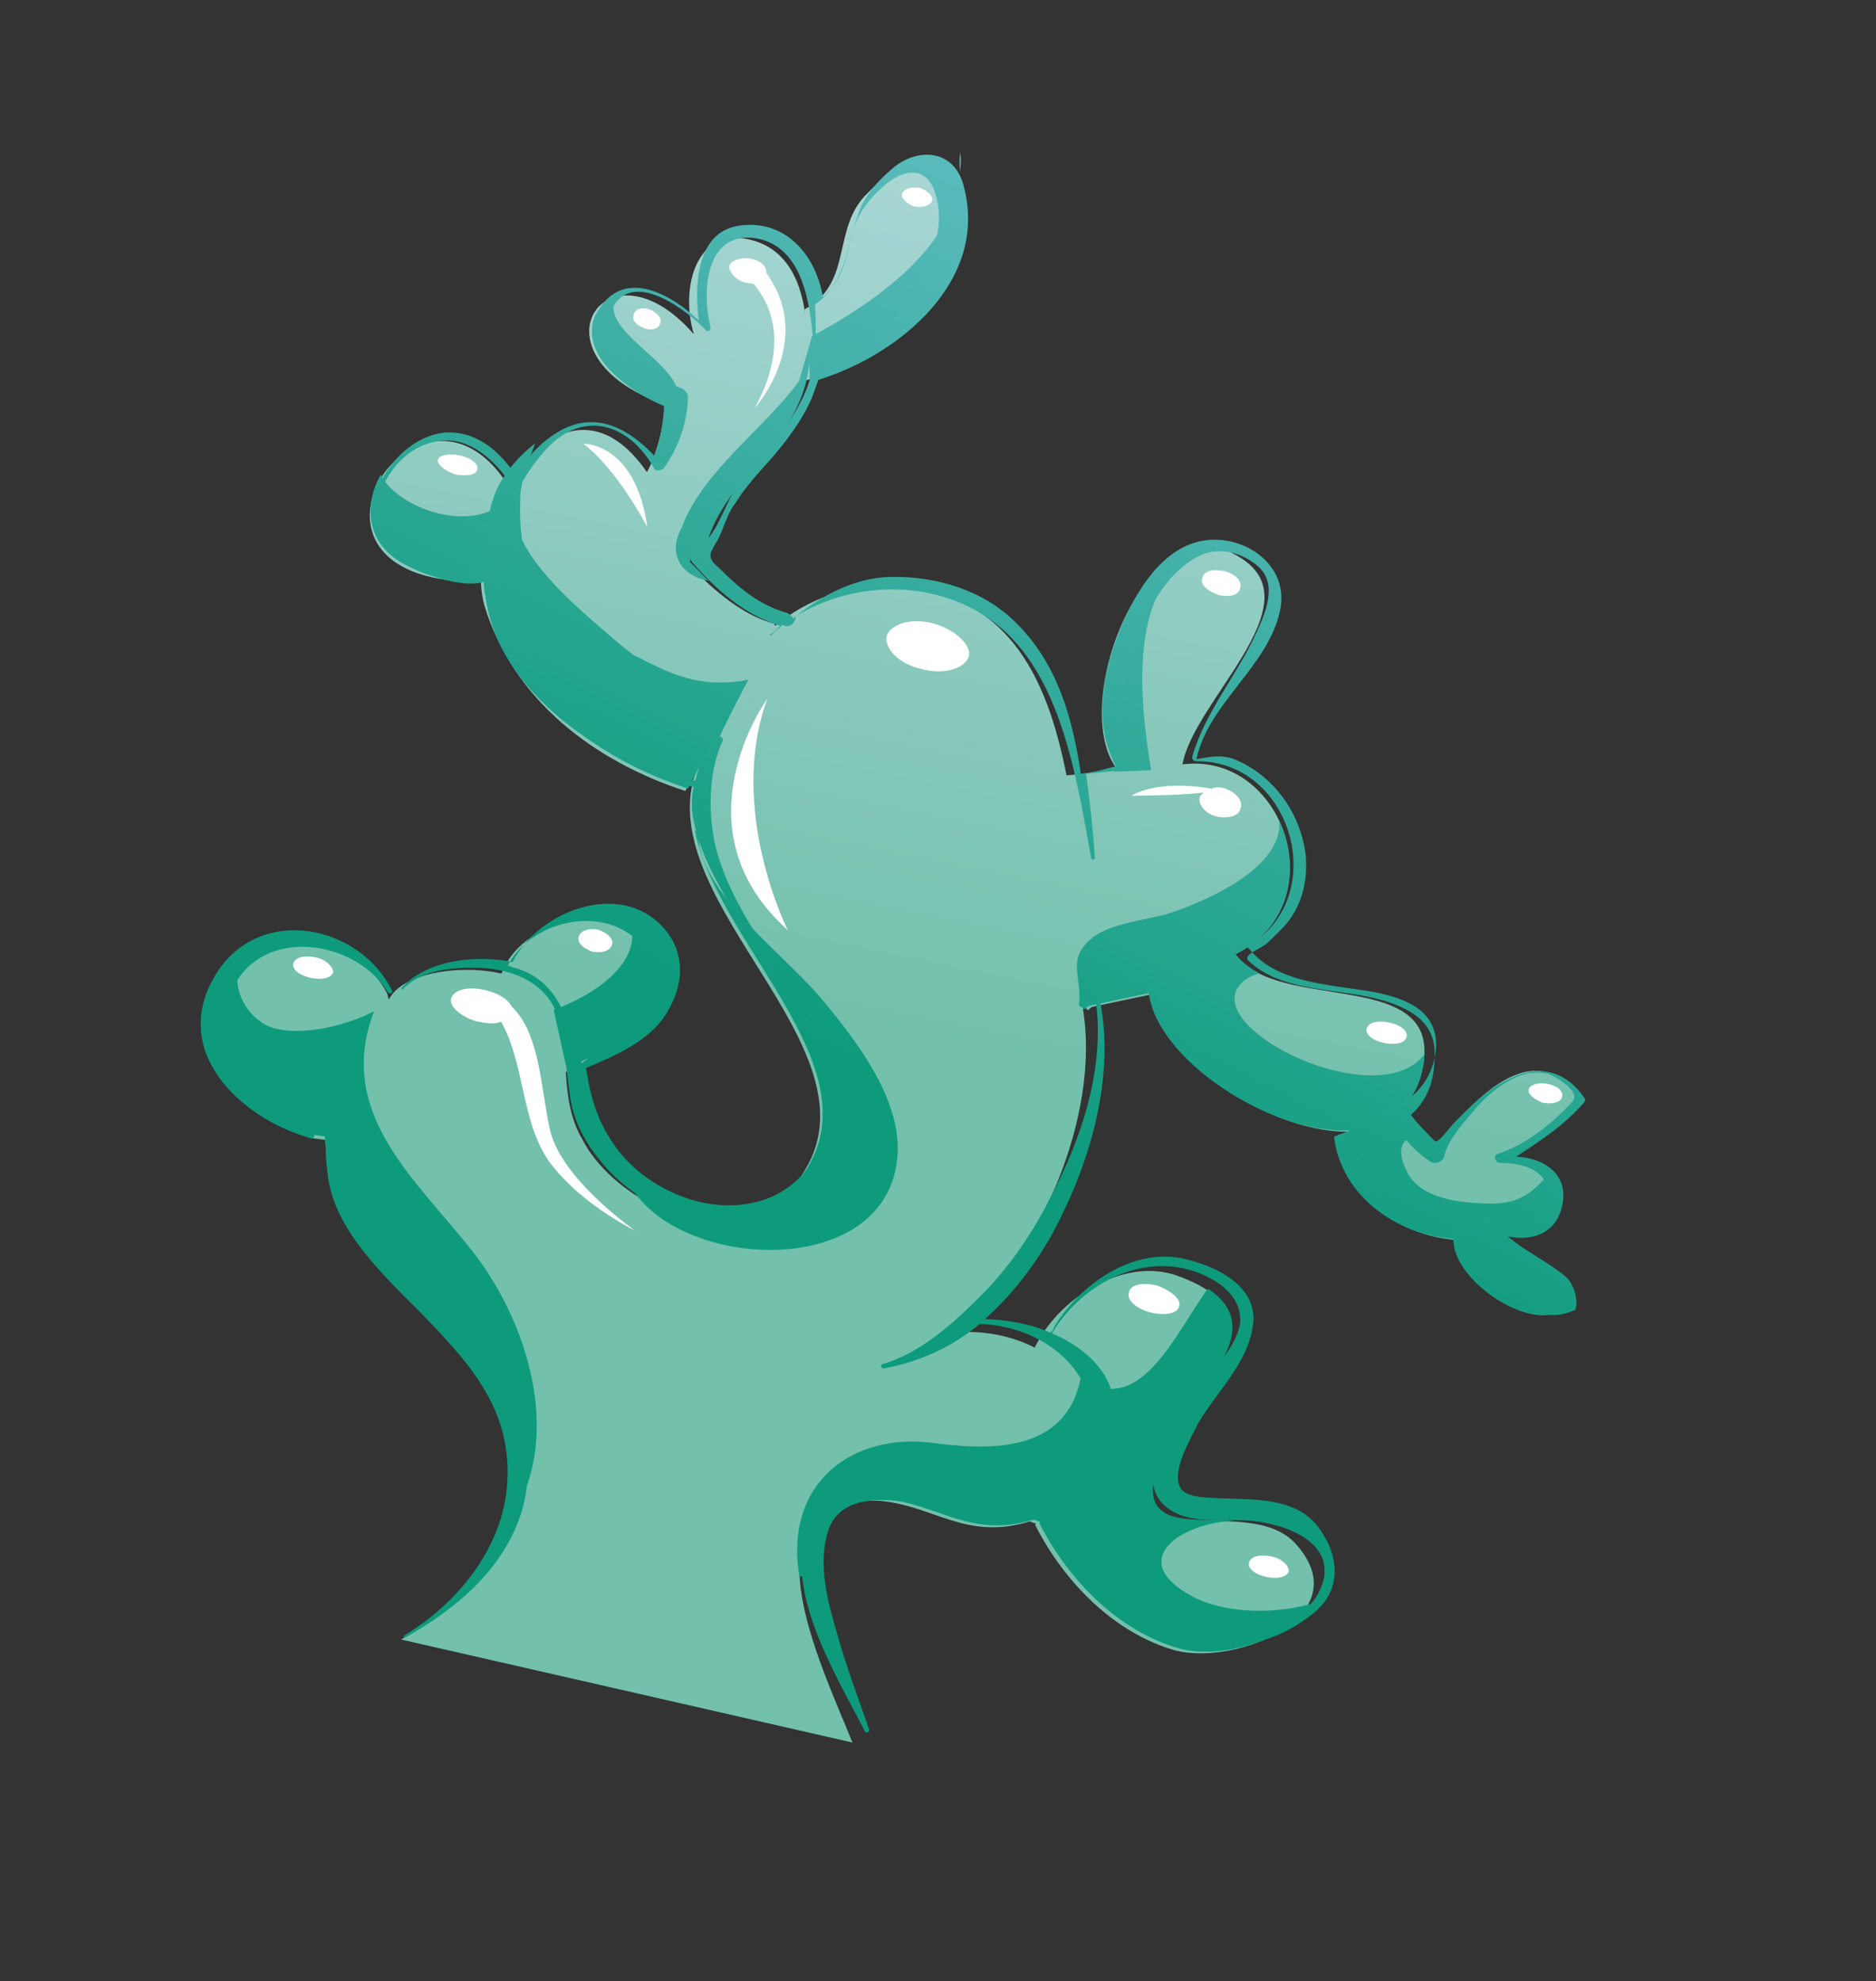
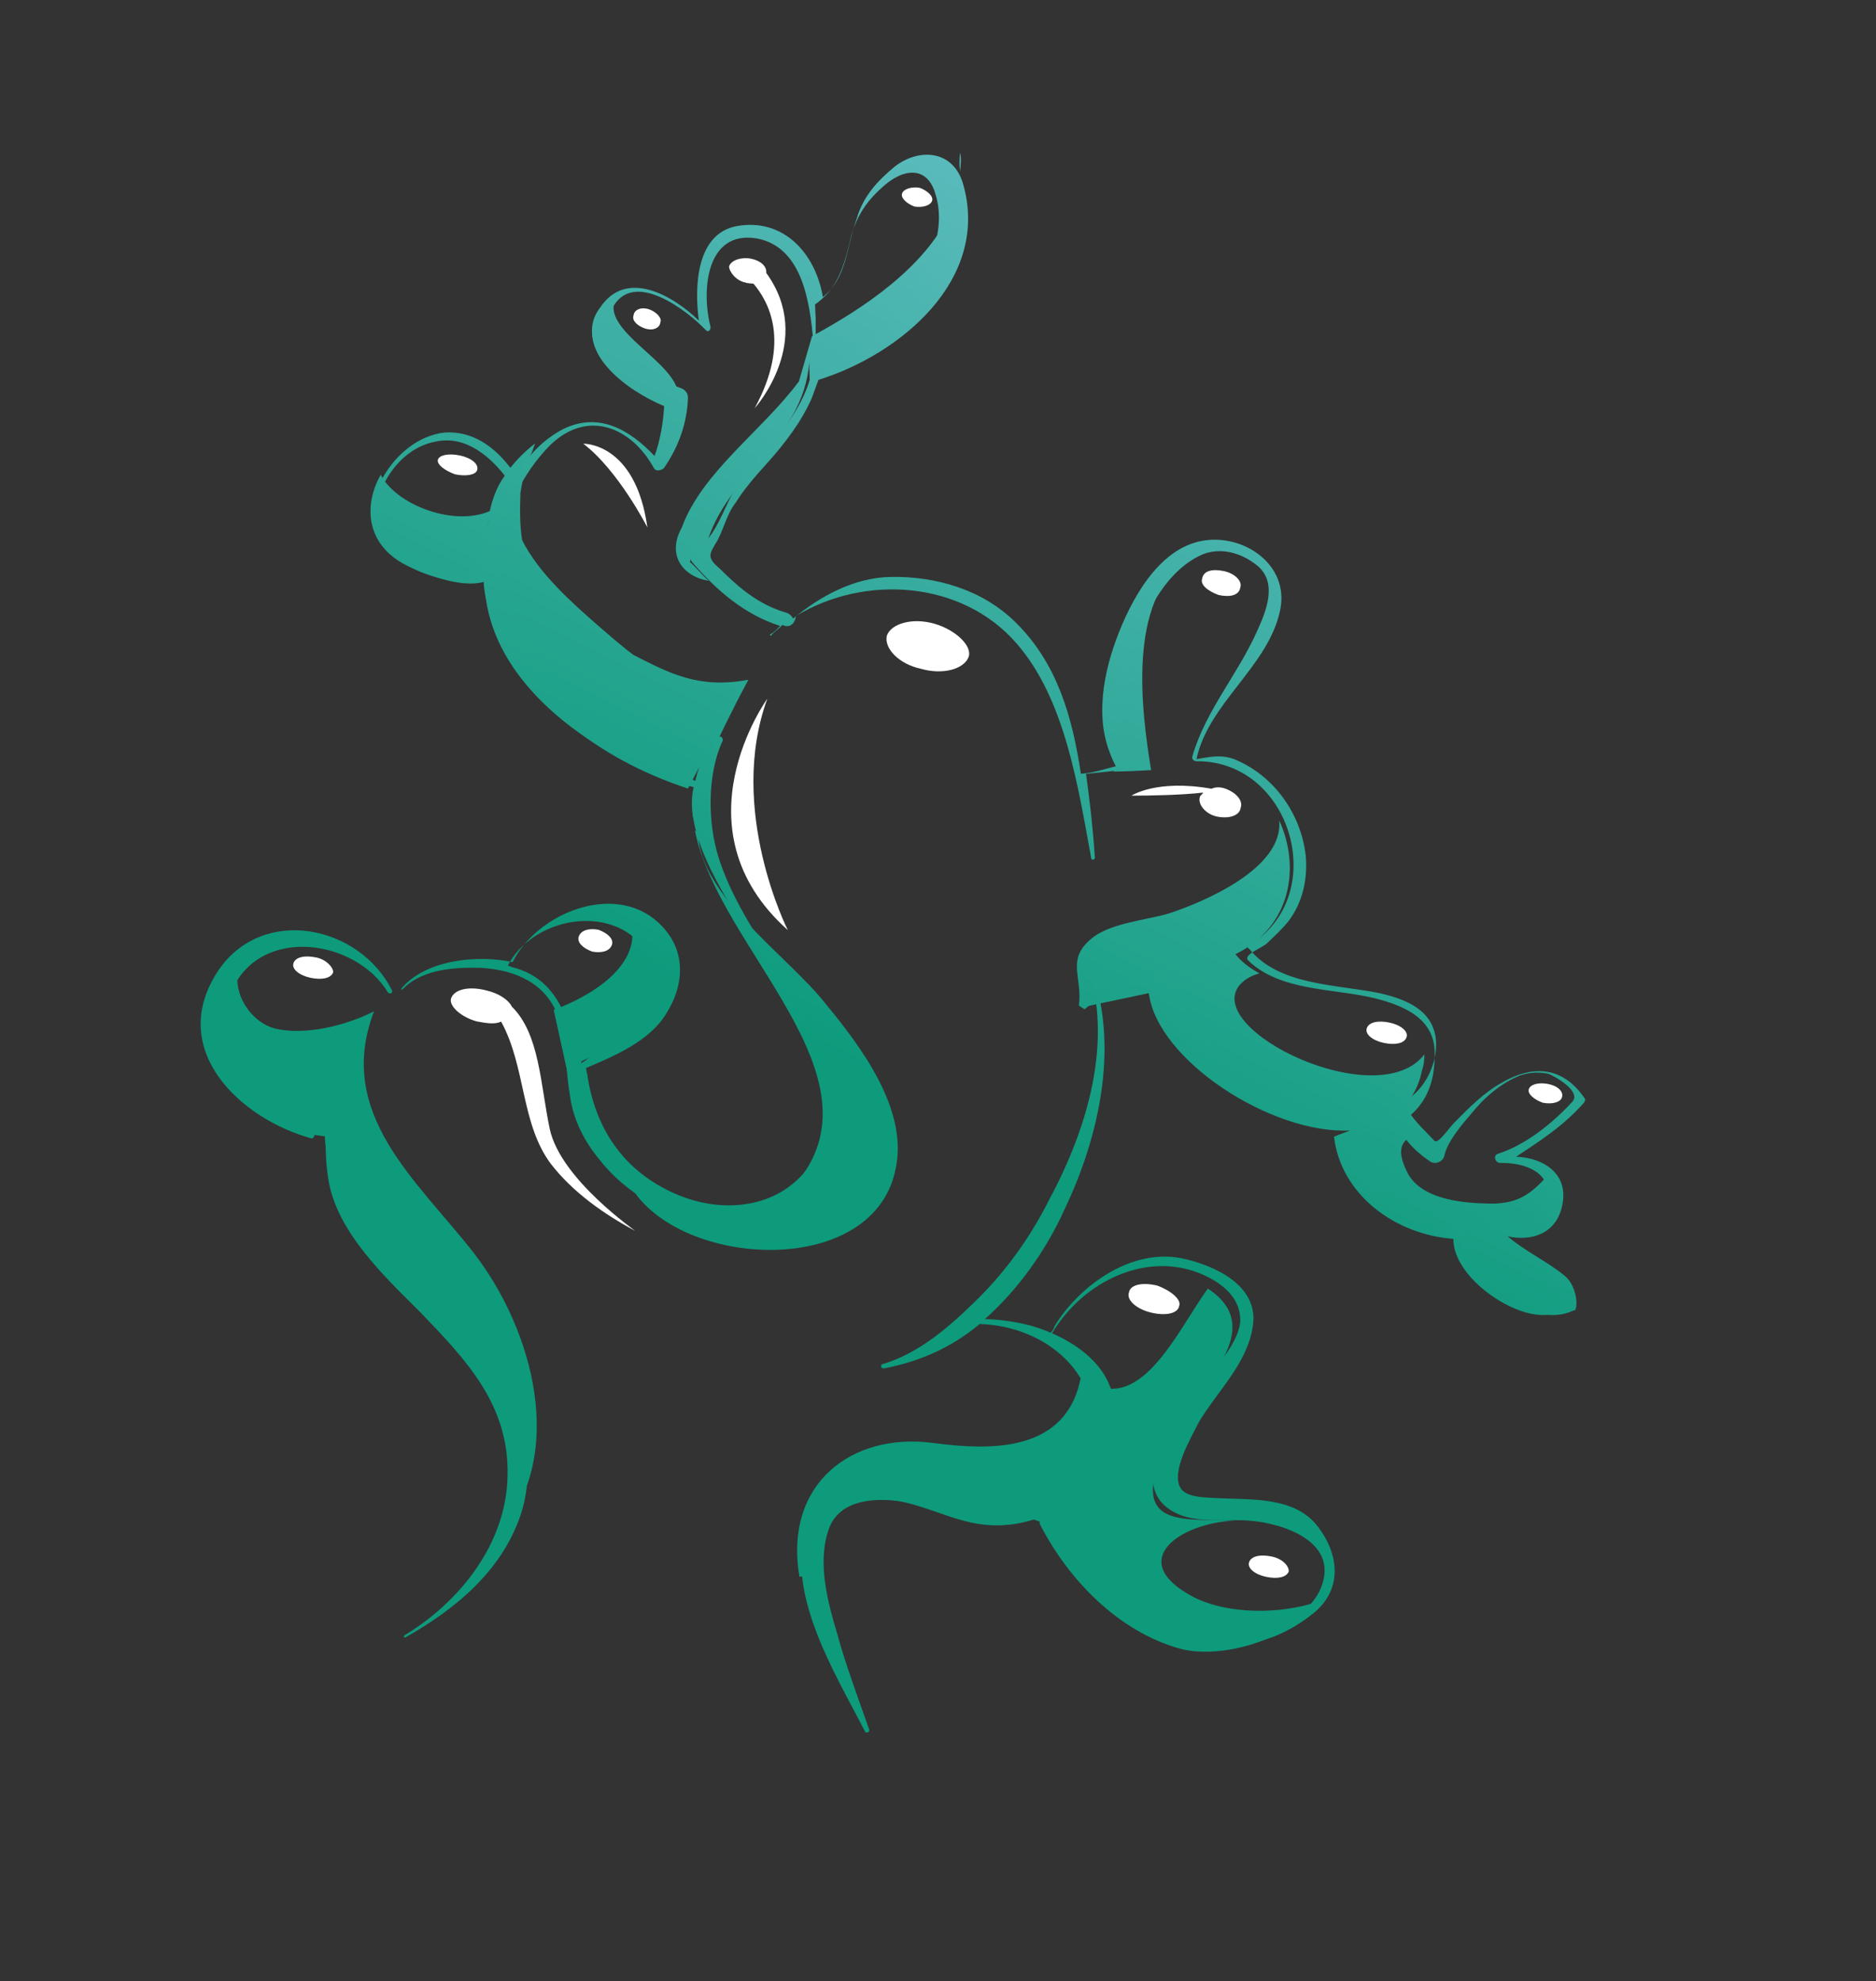
<svg xmlns="http://www.w3.org/2000/svg" width="125" height="132" viewBox="0 0 125 132" fill="none">
  <rect x="0" y="0" width="125" height="132" fill="#333333" stroke="none" />
-   <path d="M104.452 85.904C104.61 85.159 99.945 82.536 99.054 81.521C104.234 83.989 105.435 76.624 99.788 77.314C101.862 76.351 103.605 75.037 105.192 73.207C102.124 68.413 97.289 74.105 95.471 76.883C94.532 76.311 93.512 75.02 93.026 74.153C93.828 73.528 94.539 72.526 94.78 71.237C96.275 64.324 85.2 67.62 82.316 63.582C89.062 60.196 85.534 50.069 78.792 50.933C79.526 46.726 87.484 40.339 82.766 37.237C76.612 33.037 71.174 46.656 74.353 51.146C73.597 51.329 72.124 51.593 71.065 51.665C69.932 45.973 67.741 40.352 61.26 39.245C57.596 38.594 54.399 39.491 51.642 41.696C51.578 41.558 51.578 41.558 51.578 41.558C49.176 40.91 47.153 38.908 45.728 37.469L45.839 37.165C46.291 36.871 46.706 36.678 46.817 36.375C48.077 31.671 53.256 29.433 53.679 24.194L53.714 25.355C56.506 24.31 60.876 21.776 62.245 18.03C64.186 13.346 62.289 8.177 57.824 12.856C55.371 15.173 56.902 18.831 53.612 20.612L53.666 21.091C53.421 18.936 52.532 16.66 50.13 16.011C46.374 14.983 45.299 19.18 46.233 22.276C40.425 15.562 34.941 23.656 44.291 26.959C44.326 28.12 43.714 30.421 43.105 31.46C39.734 26.556 35.816 28.796 33.729 32.623L33.84 32.319C27.934 23.046 17.631 38.673 31.711 38.771L32.128 37.317C31.96 38.403 32.032 39.462 32.279 40.356C34.211 46.685 39.619 50.728 45.666 52.709L46.423 51.264C42.991 60.338 60.221 70.653 52.748 79.168C48.587 83.959 40.923 80.124 38.793 75.903C38.013 74.585 37.785 73.01 37.696 71.37L37.862 71.546C40.35 70.389 45.069 67.524 43.842 63.977C42.164 59.462 34.859 60.923 33.416 64.871C30.875 64.287 27.385 64.732 26.148 66.231L25.899 66.599L25.807 66.221C23.678 62 16.607 61.251 14.703 65.834C12.235 71.014 17.146 74.531 20.69 75.826L21.675 75.957C21.841 80.837 25.988 84.878 29.931 88.844C36.937 95.422 35.209 104.544 26.72 109.245L56.801 116.11C54.637 110.729 49.223 99.798 58.56 99.998C62.234 100.308 64.348 102.688 68.614 101.378C68.715 101.415 68.917 101.489 69.018 101.526L68.981 101.628C70.918 105.434 74.264 108.838 78.323 109.977C82.419 111.016 90.528 107.668 86.402 102.946C83.102 99.101 73.599 104.693 77.739 95.878C79.365 92.685 86.087 87.798 78.495 85.022C74.85 83.69 70.471 86.565 68.946 89.794C67.299 88.963 65.366 88.6 63.45 88.818C69.251 83.938 73.347 74.304 72.153 67.211L72.392 67.184L72.456 67.322C72.594 67.258 72.631 67.157 72.77 67.093L76.749 66.252C77.303 70.701 84.901 75.659 90.16 75.401L89.091 75.813C89.526 79.645 93.132 82.34 97.045 82.623C96.808 86.094 104.473 89.928 104.452 85.904Z" fill="url(#paint0_linear)" />
  <path d="M62.251 41.558C60.797 41.141 59.387 41.544 59.091 42.353C58.896 43.2 59.889 44.252 61.38 44.568C62.834 44.984 64.244 44.582 64.54 43.772C64.799 43.063 63.705 41.975 62.251 41.558ZM81.196 39.647C81.942 39.805 82.559 39.686 82.643 39.143C82.791 38.738 82.294 38.212 81.549 38.054C80.803 37.897 80.186 38.015 80.102 38.559C79.954 38.963 80.487 39.388 81.196 39.647ZM81.644 52.549C81.34 52.438 80.999 52.428 80.723 52.556C77.059 51.906 75.39 53.017 75.39 53.017C76.652 53.019 78.733 52.977 80.17 52.813C80.133 52.915 79.995 52.979 79.958 53.08C79.773 53.586 80.333 54.25 81.079 54.408C81.825 54.566 82.58 54.383 82.664 53.84C82.849 53.334 82.352 52.808 81.644 52.549ZM93.716 69.126C93.864 68.722 93.33 68.297 92.585 68.139C91.839 67.981 91.222 68.1 91.074 68.505C90.926 68.91 91.459 69.334 92.205 69.492C92.951 69.65 93.568 69.531 93.716 69.126ZM77.112 85.664C76.164 85.433 75.307 85.579 75.224 86.122C75.039 86.628 75.737 87.228 76.686 87.459C77.634 87.691 78.49 87.545 78.574 87.002C78.722 86.597 78.023 85.998 77.112 85.664ZM84.743 103.717C83.997 103.559 83.38 103.678 83.232 104.083C83.084 104.488 83.618 104.912 84.363 105.07C85.109 105.228 85.726 105.109 85.874 104.704C85.884 104.364 85.489 103.875 84.743 103.717ZM103.14 72.227C102.496 72.106 101.98 72.262 101.869 72.566C101.758 72.87 102.19 73.257 102.797 73.479C103.442 73.6 103.957 73.444 104.068 73.141C104.217 72.736 103.784 72.348 103.14 72.227ZM39.876 61.953C39.232 61.833 38.716 61.988 38.568 62.393C38.42 62.798 38.852 63.186 39.459 63.408C40.104 63.529 40.62 63.373 40.768 62.968C40.916 62.563 40.484 62.176 39.876 61.953ZM21.069 63.8C20.324 63.642 19.706 63.761 19.558 64.166C19.41 64.571 19.944 64.995 20.689 65.153C21.435 65.311 22.052 65.192 22.2 64.787C22.21 64.447 21.714 63.921 21.069 63.8ZM49.674 18.828C49.876 18.902 50.116 18.875 50.217 18.912C51.173 20.065 52.734 22.701 50.286 27.2C50.286 27.2 54.336 22.713 51.056 18.186C51.103 17.744 50.671 17.356 50.026 17.235C49.382 17.115 48.728 17.335 48.58 17.74C48.57 18.08 49.029 18.707 49.674 18.828ZM60.935 13.764C61.478 13.848 61.994 13.692 62.105 13.389C62.216 13.085 61.784 12.697 61.278 12.512C60.735 12.428 60.219 12.584 60.108 12.888C59.997 13.191 60.429 13.579 60.935 13.764ZM42.937 21.874C43.443 22.059 43.959 21.903 44.006 21.461C44.117 21.158 43.685 20.77 43.28 20.622C42.774 20.437 42.258 20.593 42.211 21.035C42.1 21.338 42.431 21.689 42.937 21.874ZM30.657 30.352C29.911 30.195 29.294 30.313 29.183 30.617C29.072 30.921 29.605 31.345 30.314 31.604C31.06 31.762 31.677 31.643 31.788 31.34C31.936 30.935 31.402 30.51 30.657 30.352ZM51.128 46.557C51.128 46.557 44.879 55.175 52.492 61.975C52.492 61.975 48.426 53.947 51.128 46.557ZM43.136 35.144C42.344 29.461 38.863 29.565 38.863 29.565C41.199 31.337 43.136 35.144 43.136 35.144ZM36.631 75.227C36 72.242 35.96 68.899 34.103 67.073C33.91 66.658 33.276 66.197 32.429 66.002C31.278 65.696 30.283 65.906 30.061 66.513C29.876 67.02 30.741 67.795 31.79 68.064C32.434 68.184 32.977 68.268 33.392 68.075C35.045 71.089 34.697 74.864 36.7 77.547C38.18 79.465 40.286 80.924 42.301 82.005C42.402 82.042 37.352 78.589 36.631 75.227Z" fill="white" />
  <path d="M63.971 10.169C63.924 10.611 63.914 10.951 63.969 11.43C64.016 10.989 64.062 10.547 63.971 10.169ZM41.656 60.539C41.848 60.953 41.977 61.23 42.068 61.608C42.672 64.353 39.408 66.373 36.893 67.29L38.099 72.78L38.4 74.153L38.465 74.291L38.738 70.718C44.332 68.288 47.58 64.425 41.656 60.539ZM74.141 51.413C75.062 51.405 75.881 51.361 76.701 51.316C76.063 47.41 75.081 40.051 79.082 37.268L79.092 36.927C74.844 38.817 72.13 47.809 74.518 51.322C74.417 51.285 74.279 51.349 74.141 51.413ZM31.552 83.469C27.803 78.656 22.304 74.236 24.921 67.389C23.087 68.325 20.305 69.029 18.308 68.529C16.007 67.917 14.576 64.296 17.304 63.112L17.102 63.038C16.097 63.589 15.221 64.417 14.675 65.594C12.208 70.775 17.119 74.291 20.662 75.587L21.647 75.717C21.814 80.598 25.96 84.638 29.904 88.605C34.253 92.719 35.229 97.896 33.159 102.303C37.846 97.016 35.53 88.596 31.552 83.469ZM79.416 106.36C74.917 103.912 78.807 101.433 82.288 101.328C78.679 101.156 74.939 101.969 77.878 95.814C79.291 92.888 84.833 88.716 80.482 85.864C78.424 88.669 75.863 94.733 72.028 91.724C71.098 96.778 66.089 96.669 62.149 96.146C56.781 95.446 52.217 98.827 53.266 105.063L53.505 105.036C53.354 101.997 54.509 99.78 58.837 99.87C62.51 100.18 64.624 102.56 68.89 101.25C68.991 101.287 69.194 101.361 69.295 101.398L69.258 101.499C71.195 105.306 74.541 108.709 78.6 109.849C81.306 110.609 86.05 109.245 87.38 106.862C84.561 107.667 81.329 107.404 79.416 106.36ZM104.452 85.904C104.61 85.159 99.945 82.536 99.054 81.521C102.689 83.194 104.379 80.14 103.065 78.397C101.94 79.592 101.1 80.318 98.854 80.186C97.15 80.137 94.738 79.829 93.829 78.234C93.021 76.677 93.345 76.106 94.073 75.684C93.678 75.195 93.283 74.706 92.989 74.255C93.791 73.63 94.502 72.627 94.743 71.338C94.891 70.933 94.901 70.593 94.911 70.252C91.828 74.289 80.125 68.634 82.598 65.636C82.985 65.204 83.4 65.011 83.916 64.856C83.244 64.495 82.711 64.071 82.316 63.582C86.085 61.747 86.644 57.705 85.232 54.664C85.548 57.878 80.13 60.144 77.79 60.895C76.38 61.297 74.124 61.505 72.87 62.424C70.952 63.904 72.147 65.029 71.886 66.999L72.254 67.248C72.392 67.184 72.429 67.083 72.567 67.019L76.547 66.178C77.101 70.627 84.699 75.585 89.957 75.327L88.888 75.739C89.324 79.571 92.929 82.266 96.842 82.549C96.809 86.094 104.473 89.929 104.452 85.904ZM44.467 26.794C44.494 27.034 44.484 27.374 44.437 27.816C47.656 24.976 39.612 22.494 41.053 19.808C38.574 20.623 38.42 24.813 44.467 26.794ZM59.712 77.697C60.437 73.831 57.35 69.719 55.043 66.924C52.544 63.716 46.556 59.691 46.508 55.427L46.306 55.353C47.885 63.275 59.234 71.785 52.923 79.003C49.962 82.395 45.147 81.439 42.011 79.03C45.261 84.579 58.438 85.264 59.712 77.697ZM47.227 38.705C46.795 38.318 46.4 37.829 45.968 37.442L46.079 37.138C46.531 36.844 46.945 36.651 47.056 36.348C48.317 31.644 53.496 29.406 53.919 24.167L53.954 25.328C56.746 24.282 61.115 21.748 62.484 18.003C63.067 16.724 63.244 15.297 63.31 14.174C61.637 17.808 57.535 20.554 54.106 22.399L53.235 25.409C50.753 28.748 46.788 31.43 45.419 35.175C44.412 36.988 45.496 38.417 47.227 38.705ZM31.886 38.606L32.303 37.151C32.135 38.238 32.207 39.297 32.454 40.19C34.386 46.52 39.794 50.563 45.841 52.544L46.598 51.099C46.191 52.213 46.088 53.437 46.16 54.496C46.429 53.447 46.698 52.398 46.865 51.311C47.808 49.361 48.824 47.208 49.868 45.294C46.543 45.914 44.629 44.871 42.209 43.642C41.308 42.968 40.444 42.193 39.745 41.593C38.182 40.219 35.92 38.244 34.791 35.995C34.618 34.899 34.647 33.877 34.677 32.855C34.844 31.769 35.076 30.821 35.436 30.149C35.51 29.947 35.584 29.744 35.658 29.542C34.856 30.166 34.118 30.93 33.583 31.767C33.121 32.401 32.825 33.211 32.63 34.058C30.179 35.113 26.369 33.605 25.369 31.633C23.79 34.384 24.556 38.566 31.886 38.606ZM32.722 34.436C32.675 34.877 32.665 35.218 32.72 35.697C32.618 35.66 32.48 35.724 32.379 35.687C32.426 35.245 32.472 34.803 32.722 34.436Z" fill="url(#paint1_linear)" />
  <path d="M32.709 90.664C30.321 87.152 26.743 84.696 24.392 81.082C23.344 79.552 22.509 77.755 22.154 75.903C21.716 73.333 23.147 70.987 24.302 68.77C24.339 68.669 24.238 68.632 24.201 68.733C22.234 71.916 21.299 74.788 21.873 78.555C22.419 82.083 25.674 85.109 28.027 87.461C31.107 90.652 33.92 93.631 33.82 98.3C33.757 102.867 30.61 106.766 26.932 108.979C26.895 109.081 26.895 109.081 26.996 109.118C30.324 107.235 33.431 104.699 34.699 100.917C35.819 97.539 34.739 93.587 32.709 90.664ZM20.902 75.56C17.304 73.786 13.479 70.437 15.448 65.993C17.38 61.65 23.696 62.581 25.844 66.121C26.01 66.296 26.185 66.131 26.121 65.992C23.927 61.633 17.52 60.324 14.566 64.638C11.04 69.89 15.986 74.567 20.791 75.864C20.929 75.8 21.003 75.597 20.902 75.56ZM104.306 85.049C103.074 84.025 101.592 83.368 100.461 82.381C102.054 82.734 103.74 82.203 104.102 80.269C104.539 78.134 102.726 77.127 101.023 77.078C102.692 75.966 104.185 75.02 105.56 73.457C105.597 73.356 105.634 73.255 105.634 73.255C104.228 71.135 102.258 70.873 100.074 72.141C98.931 72.755 97.842 73.85 96.929 74.778C96.579 75.109 95.794 76.314 95.564 76C95.068 75.475 94.47 74.912 94.011 74.285C95.025 73.394 95.608 72.115 95.592 70.273C95.661 67.888 93.572 67.01 91.575 66.509C88.831 65.85 85.313 66.056 83.19 64.017C82.758 63.63 84.066 63.19 84.416 62.859C84.942 62.363 85.468 61.867 85.892 61.333C86.815 60.064 87.131 58.573 87.005 57.035C86.678 54.161 84.841 51.653 82.246 50.59C81.335 50.257 80.579 50.44 79.722 50.585C80.511 46.857 84.503 44.415 85.292 40.687C85.96 37.603 82.815 35.535 80.106 36.037C77.159 36.566 75.32 40.025 74.358 42.657C73.396 45.289 72.893 48.548 74.39 51.046C73.635 51.229 72.842 51.513 72.022 51.558C71.449 47.791 70.46 44.216 67.675 41.476C65.487 39.299 62.376 38.392 59.374 38.442C56.952 38.474 54.666 39.704 52.849 41.221C52.785 41.083 52.62 40.907 52.417 40.833C51.064 40.453 49.859 39.669 48.83 38.718C48.397 38.331 48.066 37.98 47.634 37.593C47.138 37.067 47.35 36.8 47.673 36.23C48.209 35.393 48.377 34.307 49.013 33.507C49.586 32.568 50.361 31.704 51.136 30.84C52.298 29.543 53.397 28.109 54.09 26.526C54.238 26.121 54.386 25.716 54.534 25.311C59.97 23.626 66.047 18.618 64.152 12.187C63.465 9.985 61.218 9.852 59.614 11.102C58.461 12.057 57.511 13.087 57.094 14.541C56.354 16.566 56.47 18.445 54.829 19.796C54.364 16.986 52.287 14.506 49.1 15.062C46.392 15.564 46.257 19.072 46.566 21.366C44.874 19.714 41.756 17.886 40.011 20.461C38.017 23.404 41.862 26.072 44.254 27.062C44.188 28.185 43.983 29.373 43.613 30.385C41.959 28.633 39.88 27.413 37.493 28.607C36.211 29.286 35.123 30.38 34.402 31.723C33.291 30.054 31.728 28.68 29.61 28.823C27.933 29.014 26.467 30.199 25.571 31.708C24.676 33.217 24.691 35.058 25.775 36.487C26.4 37.29 27.338 37.862 28.249 38.195C29.363 38.602 31.121 39.13 32.291 38.755C32.399 45.68 40.061 50.776 46.218 52.453C46.024 53.3 46.068 54.12 46.343 55.253C46.956 57.657 48.489 60.054 49.794 62.137C52.199 66.23 57.18 72.067 54.308 77.1C52.368 80.522 48.297 80.985 45.031 79.561C41.562 78.063 39.633 75.178 39.123 71.549C39.059 71.411 39.096 71.309 39.032 71.171C40.93 70.373 43.243 69.383 44.351 67.607C45.671 65.565 45.74 63.18 43.846 61.455C40.922 58.78 35.817 60.815 34.154 64.109C31.816 63.599 28.362 63.943 26.738 65.874C26.738 65.874 26.701 65.975 26.839 65.911C28.14 64.55 30.359 64.443 32.063 64.492C34.31 64.625 36.398 65.503 37.187 67.742C37.718 69.428 37.696 71.371 37.988 73.085C38.215 74.66 38.959 76.079 39.915 77.232C43.498 81.87 51.157 83.522 54.629 77.791C57.279 73.366 54.148 68.434 51.87 64.618C50.337 62.221 48.702 59.787 47.859 57.069C47.172 54.867 47.095 51.626 48.148 49.371C48.222 49.169 47.956 48.957 47.882 49.159C47.07 50.125 46.598 51.1 46.367 52.048C42.759 50.615 39.715 48.584 37.104 45.678C34.99 43.299 33.108 39.972 33.372 36.74C33.514 34.153 34.817 31.53 36.644 29.673C39.134 27.256 42.033 28.43 43.557 31.168C43.685 31.444 44.063 31.353 44.238 31.187C45.198 29.817 45.79 28.197 45.839 26.494C45.849 26.153 45.582 25.941 45.38 25.867C43.558 25.2 39.417 23.343 40.757 20.619C42.134 17.794 45.867 20.766 47.025 21.992C47.191 22.168 47.366 22.002 47.339 21.763C46.726 19.358 47.046 15.344 50.406 15.884C53.527 16.451 53.962 20.282 54.198 22.778C54.524 25.652 52.715 28.089 50.916 30.186C50.279 30.986 49.541 31.749 49.006 32.586C48.295 33.588 47.646 35.991 46.439 36.467C46.024 36.66 45.839 37.166 46.17 37.517C47.788 39.37 49.618 40.957 51.983 41.707C51.808 41.873 51.596 42.139 51.319 42.268C51.282 42.369 51.383 42.406 51.42 42.305C51.633 42.038 51.909 41.91 52.121 41.643L52.222 41.68C52.729 41.865 53.015 41.396 53.025 41.055C57.606 38.254 64.107 38.68 67.737 42.876C70.972 46.583 71.828 52.404 72.713 57.204C72.777 57.342 72.915 57.278 72.952 57.176C72.836 55.298 72.618 53.382 72.363 51.568C73.321 51.459 74.38 51.387 75.375 51.177C75.615 51.149 75.725 50.846 75.56 50.67C74.155 48.55 74.86 45.365 75.573 43.101C76.323 40.736 77.838 37.847 80.252 36.893C81.561 36.453 82.877 36.934 83.842 37.746C85.138 38.909 84.334 40.795 83.752 42.074C82.476 44.936 80.327 47.364 79.456 50.373C79.382 50.576 79.547 50.751 79.787 50.724C86.095 50.734 88.667 59.708 83.219 62.995C83.081 63.059 83.145 63.198 83.246 63.235C85.222 65.678 89.044 65.584 91.925 66.178C93.619 66.567 95.542 67.271 95.686 69.389C95.748 70.789 95.092 72.27 93.976 73.125C93.838 73.189 93.838 73.189 93.801 73.29C93.662 73.354 93.524 73.418 93.487 73.52C90.75 75.044 86.839 73.499 84.355 72.132C81.871 70.765 78.836 68.393 78.344 65.344C78.252 64.967 77.847 64.819 77.571 64.947C76.816 65.13 76.033 65.073 75.24 65.358C74.485 65.54 73.858 66 73.369 66.395C73.186 65.64 73.004 64.884 72.683 64.193C72.618 64.055 72.48 64.119 72.443 64.22C74.202 69.454 72.433 75.234 69.912 79.935C68.646 82.456 67.012 84.728 65.047 86.649C63.258 88.405 61.229 90.188 58.787 90.902C58.649 90.966 58.676 91.206 58.916 91.178C61.385 90.704 63.458 89.74 65.275 88.224C69.704 88.351 73.768 91.673 72.673 96.552C72.562 96.856 72.967 97.004 73.18 96.737C75.635 93.159 73.366 90.264 70.099 88.84C72.177 85.353 76.499 83.261 80.235 84.971C81.514 85.553 82.746 86.578 82.633 88.143C82.502 89.128 81.792 90.131 81.155 90.931C79.595 93 74.318 98.645 78.247 100.77C79.691 101.527 81.644 101.208 83.209 101.321C85.557 101.491 89.441 102.796 87.916 106.026C86.613 108.648 82.293 109.479 79.715 108.995C75.508 108.261 72.283 104.213 70.411 100.544C70.411 100.544 70.411 100.545 70.309 100.507L70.448 100.443C70.724 100.315 70.633 99.937 70.356 100.066C68.357 100.827 66.451 100.704 64.527 100C63.009 99.445 61.666 98.725 59.999 98.575C57.688 98.304 55.044 98.944 53.954 101.299C51.985 105.744 55.704 111.579 57.641 115.385C57.705 115.524 57.981 115.395 57.917 115.257C57.193 113.156 56.368 111.018 55.782 108.853C55.16 106.79 54.483 104.247 55.158 102.084C55.992 99.175 60.098 99.873 62.16 100.512C64.765 101.235 66.9 101.671 69.48 100.893C69.443 100.994 69.507 101.132 69.608 101.169C72.839 107.4 80.768 112.708 87.324 107.645C89.518 106.038 89.283 103.542 87.703 101.587C86.186 99.77 83.488 99.931 81.342 99.836C80.56 99.779 79.16 99.841 78.701 99.214C77.947 98.135 79.379 95.79 79.85 94.814C81.069 92.735 83.135 90.851 83.48 88.338C83.899 85.622 80.835 84.272 78.699 83.836C75.376 83.195 71.965 85.62 70.284 88.334C70.21 88.536 70.173 88.637 69.998 88.803C68.618 88.184 66.988 87.932 65.625 87.893C67.829 85.945 69.712 83.305 70.951 80.544C72.91 76.441 74.18 71.397 73.323 66.837C73.323 66.837 73.323 66.837 73.461 66.773C74.088 66.313 76.825 64.789 77.127 66.162C77.181 66.641 77.374 67.056 77.668 67.507C78.182 68.613 78.972 69.591 79.836 70.366C81.693 72.192 84.039 73.623 86.505 74.41C87.619 74.817 88.807 75.022 89.93 75.088C90.467 78.957 93.778 81.2 97.294 82.256C97.584 85.231 102.053 88.701 104.855 87.315C105.158 87.426 105.17 85.824 104.306 85.049ZM32.315 35.55C31.982 36.461 31.888 37.345 31.896 38.266C30.883 37.896 29.484 37.958 28.434 37.689C27.486 37.457 26.649 36.922 25.987 36.221C24.93 35.031 25.081 33.365 25.663 32.086C26.383 30.742 27.573 29.686 29.047 29.421C31.037 29.001 32.701 30.413 33.849 31.98C33.065 33.185 32.621 34.4 32.315 35.55ZM34.144 64.45C34.043 64.413 33.942 64.376 33.84 64.339C35.393 61.349 40.026 60.288 42.481 62.678C45.57 65.528 41.098 69.287 38.526 70.986C37.996 68.038 37.191 65.219 34.144 64.45ZM54.348 21.112C54.321 20.872 54.33 20.532 54.303 20.292C55.695 19.309 56.176 17.993 56.603 16.198C56.919 14.707 57.565 13.566 58.755 12.509C60.157 11.186 61.833 10.995 62.355 13.022C63.133 15.602 61.581 18.592 60.058 20.56C58.498 22.629 56.314 23.896 54.166 25.062C54.408 23.773 54.346 22.373 54.348 21.112ZM103.714 86.669C102.902 87.634 100.823 86.415 100.188 85.954C98.983 85.169 97.724 83.905 97.699 82.404C97.709 82.063 97.378 81.713 97.037 81.703C93.381 81.973 89.978 79.352 89.165 75.612C90.528 75.651 91.9 75.35 92.942 74.698C93.456 75.803 94.182 76.643 95.285 77.39C95.653 77.64 96.206 77.383 96.253 76.941C96.485 75.993 97.472 74.862 98.072 74.163C98.921 73.096 100.074 72.14 101.281 71.664C101.935 71.444 102.515 71.426 103.16 71.547C103.564 71.695 105.377 72.702 104.777 73.401C103.439 74.863 101.66 76.278 99.835 76.873C99.458 76.965 99.613 77.481 99.954 77.49C101.455 77.465 103.213 77.993 103.164 79.697C103.105 81.741 100.555 81.497 99.34 81.053C99.037 80.942 98.75 81.411 99.017 81.624C99.909 82.638 105.052 85.207 103.714 86.669Z" fill="url(#paint2_linear)" />
  <defs>
    <linearGradient id="paint0_linear" x1="74.076" y1="4.361" x2="61.025" y2="68.8" gradientUnits="userSpaceOnUse">
      <stop stop-color="#B1DADB" />
      <stop offset="1" stop-color="#73C0AC" />
    </linearGradient>
    <linearGradient id="paint1_linear" x1="87.796" y1="13.45" x2="58.462" y2="72.122" gradientUnits="userSpaceOnUse">
      <stop stop-color="#64BFC4" />
      <stop offset="1" stop-color="#0D9B7C" />
    </linearGradient>
    <linearGradient id="paint2_linear" x1="87.694" y1="13.941" x2="58.437" y2="72.459" gradientUnits="userSpaceOnUse">
      <stop stop-color="#64BFC4" />
      <stop offset="1" stop-color="#0D9B7C" />
    </linearGradient>
  </defs>
</svg>